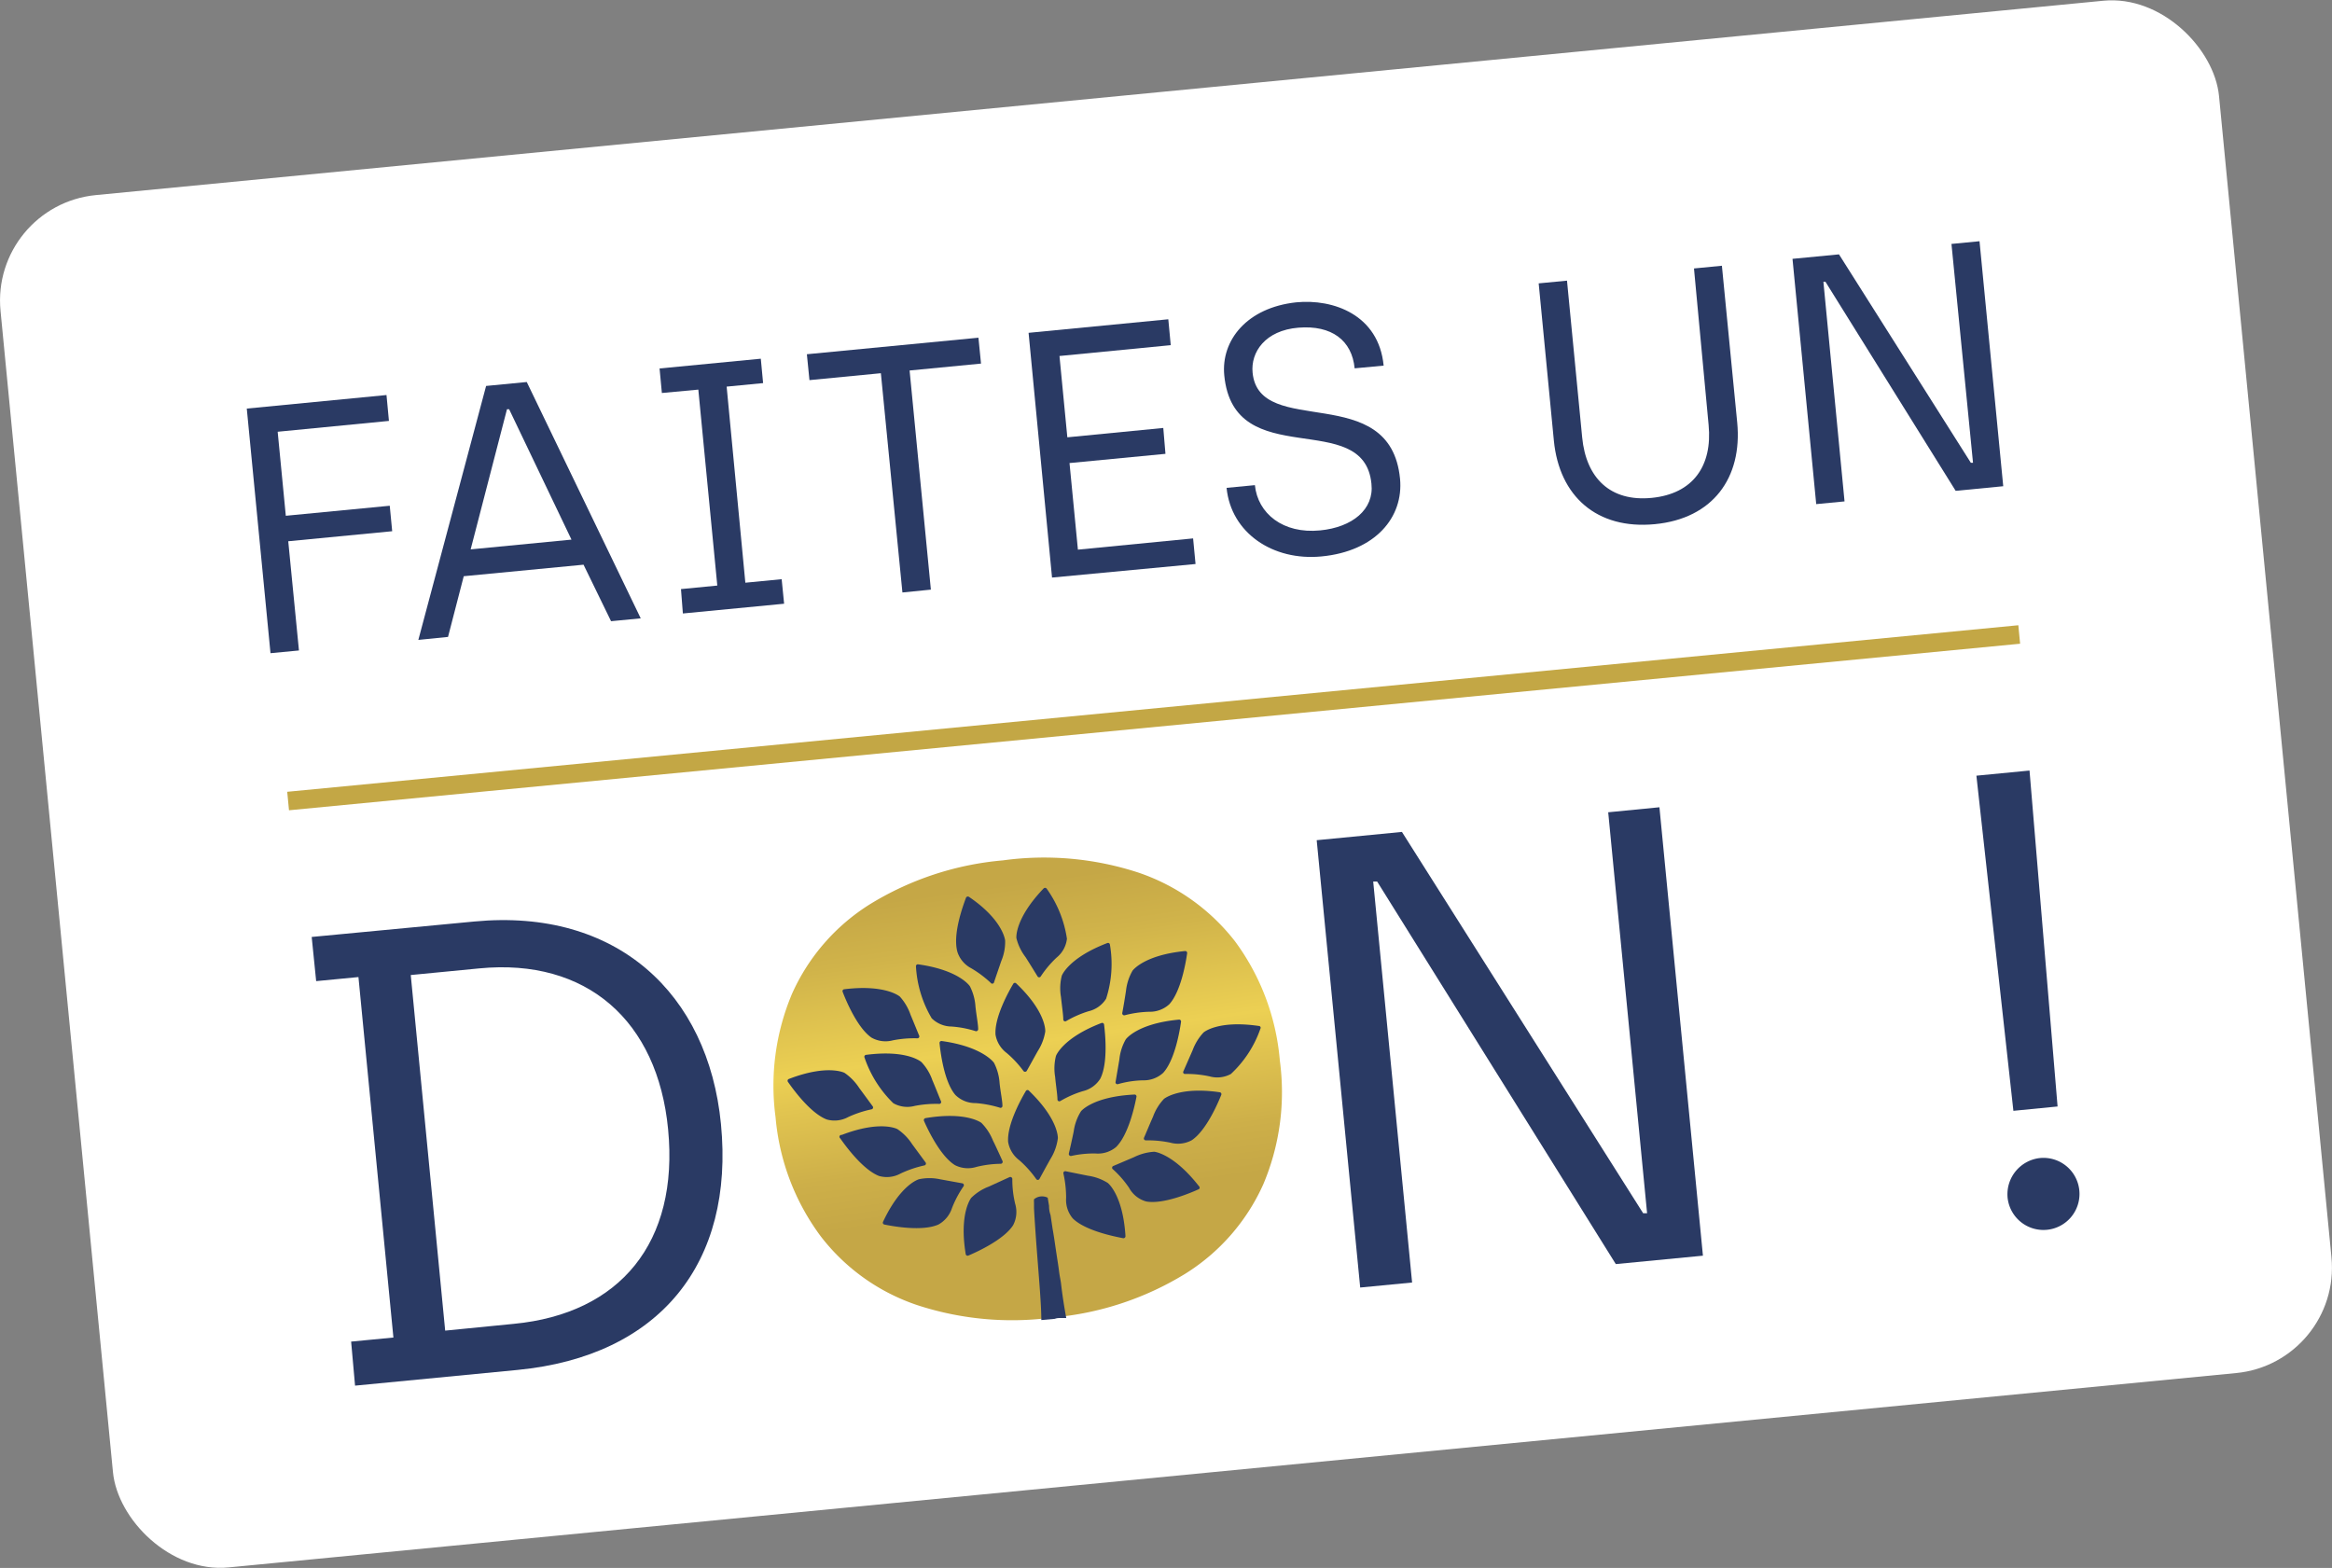
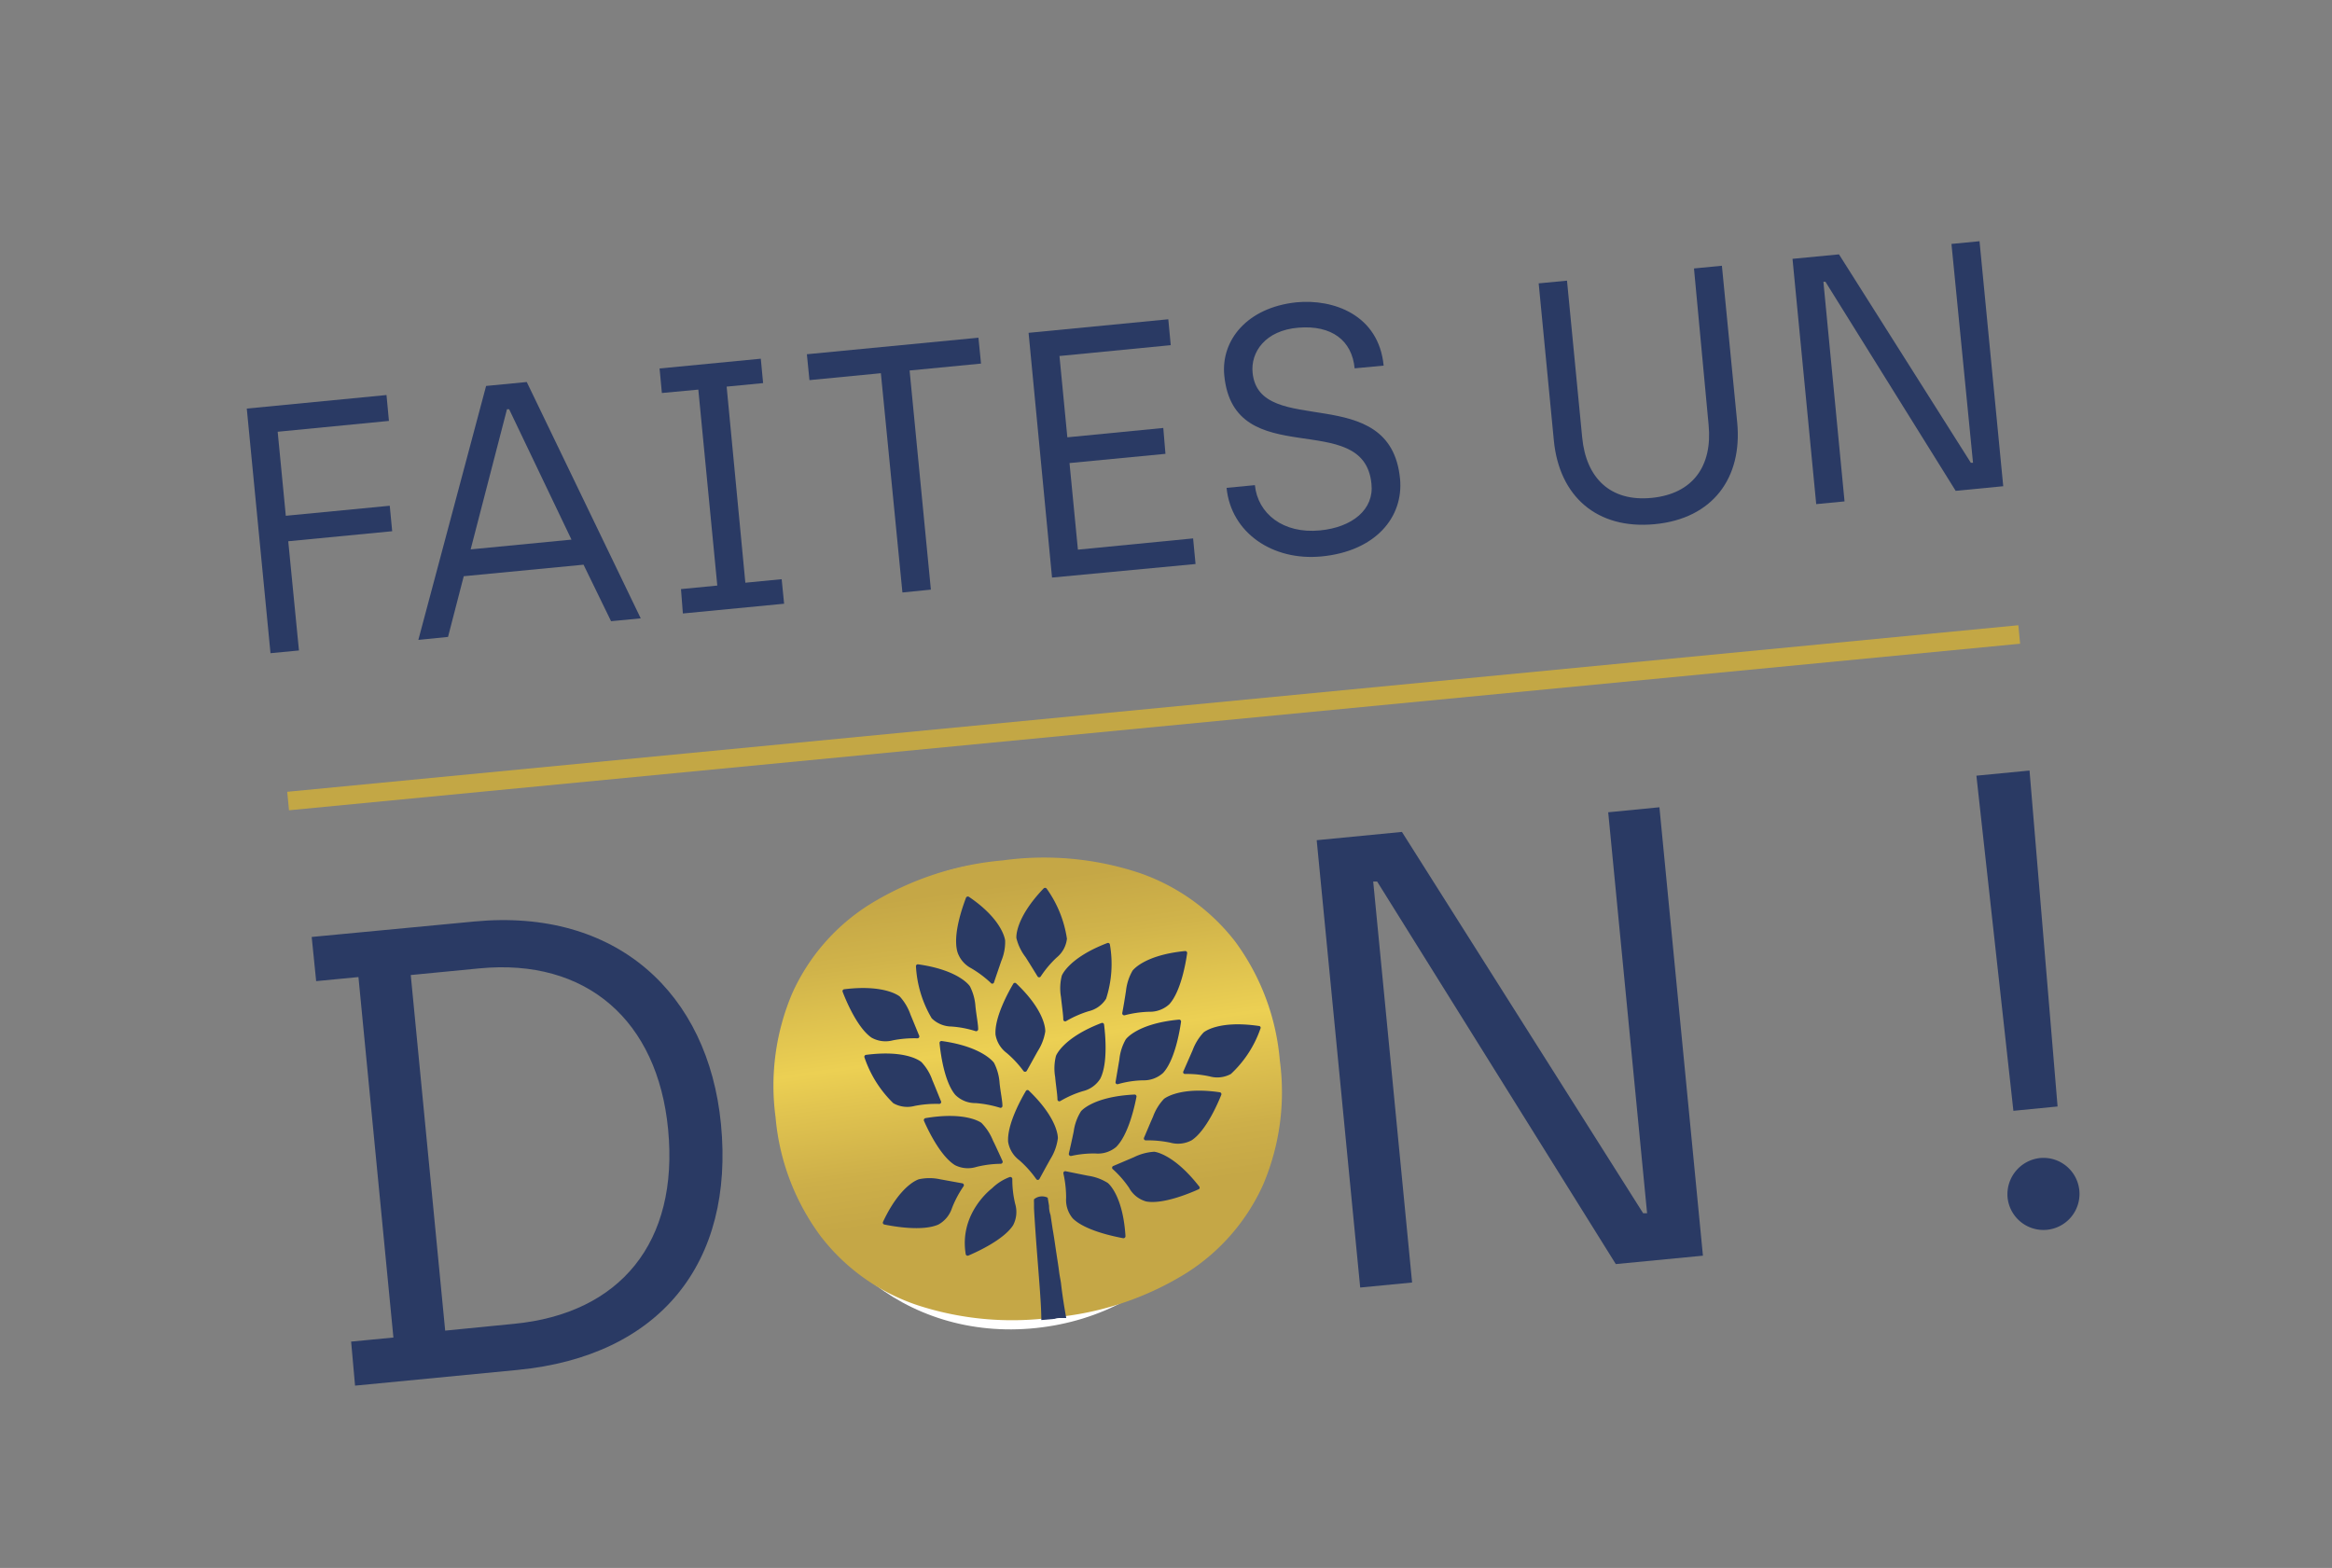
<svg xmlns="http://www.w3.org/2000/svg" viewBox="0 0 172.08 115.7">
  <rect x="0" y="0" width="172.08" height="115.7" fill="#808080" stroke="none" />
  <defs>
    <style>.a{fill:#fff;}.b{fill:#2a3a64;}.c{fill:none;stroke:#c3a745;stroke-miterlimit:10;stroke-width:1.37px;}.d{fill:url(#a);}</style>
    <linearGradient id="a" x1="-206.44" y1="583.49" x2="-205.81" y2="607.19" gradientTransform="translate(213.55 -537.62) rotate(-6.43)" gradientUnits="userSpaceOnUse">
      <stop offset="0" stop-color="#c5a746" />
      <stop offset="0.18" stop-color="#d0b34a" />
      <stop offset="0.5" stop-color="#ecd053" />
      <stop offset="0.6" stop-color="#e2c550" />
      <stop offset="0.84" stop-color="#cdaf49" />
      <stop offset="1" stop-color="#c5a746" />
    </linearGradient>
  </defs>
-   <rect class="a" x="3.81" y="6.98" width="164.47" height="101.74" rx="7.82" transform="translate(-5.18 8.57) rotate(-5.53)" />
  <path class="b" d="M18.21,30.15l10.31-1,.18,1.91-8.21.8.6,6.2,7.67-.74.18,1.88-7.67.74L22.06,48l-2.1.2Z" />
  <path class="b" d="M43.06,41.67l-8.84.85L33.06,47l-2.19.22,5-18.74,3-.29,8.41,17.44-2.19.21Zm-.89-1.85-4.6-9.62-.16,0L34.73,40.54Z" />
  <path class="b" d="M50.25,43.47l2.68-.26-1.4-14.46L48.84,29l-.17-1.81,7.47-.72.17,1.8-2.69.26L55,43l2.68-.26.18,1.81-7.47.72Z" />
  <path class="b" d="M65,27.54l-5.27.51-.19-1.91L72.2,24.92l.19,1.91-5.27.51,1.57,16.17-2.1.21Z" />
  <path class="b" d="M75.9,24.56l10.31-1,.18,1.91-8.21.8.58,6,7.08-.69L86,33.49l-7.08.68.62,6.39,8.5-.83.18,1.89-10.59,1Z" />
  <path class="b" d="M90.51,36l2.09-.2c.21,2.09,2.07,3.61,4.81,3.34,2.38-.23,4-1.55,3.79-3.44-.55-5.66-10.16-.74-10.86-8-.25-2.58,1.67-5,5.31-5.39,2.74-.27,6.09.92,6.45,4.67l-2.14.2c-.2-2.06-1.69-3.2-4.15-3S92.28,26,92.43,27.5c.48,4.93,10.17.52,10.88,7.83.27,2.85-1.83,5.35-5.79,5.73C93.93,41.41,90.84,39.33,90.51,36Z" />
  <path class="b" d="M114.66,32.51l-1.12-11.6,2.09-.2,1.12,11.57c.29,3,2.08,4.76,5.13,4.46s4.49-2.36,4.2-5.38L125,19.81l2.06-.2,1.13,11.57c.39,4.08-1.8,7.09-6.08,7.5S115.06,36.62,114.66,32.51Z" />
  <path class="b" d="M132.27,19.1l3.43-.33,9.73,15.38.16,0L144,18l2.07-.2,1.75,18.08-3.51.34L134.7,20.79l-.15,0L136.11,37l-2.09.2Z" />
  <path class="b" d="M25.91,99l3.12-.3L26.45,72.1l-3.12.3L23,69.14,35,68c10.5-1,17.26,5.3,18.2,14.94,1,10.25-4.5,17.13-15,18.15l-12,1.16Zm12-1.31c7.84-.75,12.2-6,11.39-14.36-.77-8-6-12.64-13.93-11.87l-5.06.49,2.54,26.24Z" />
  <path class="a" d="M57.94,82.45C57,72.71,63.55,64.59,73.15,63.66s17.6,5.88,18.53,15.52S86.07,97,76.43,98,58.89,92.28,57.94,82.45Zm29.77-2.88c-.75-7.75-6.89-13-14.21-12.32S61.16,74.32,61.91,82.07s6.89,13,14.21,12.31S88.47,87.41,87.71,79.57Z" />
  <path class="b" d="M97.16,62l6.29-.61,17.8,28.14.29,0-2.87-29.59,3.78-.37,3.21,33.09-6.43.62L101.62,65.05l-.29,0,2.87,29.59-3.83.37Z" />
  <path class="b" d="M145.84,57.24l3.92-.38,2.07,24.79-3.26.32Zm2.3,31.12a2.69,2.69,0,0,1,2.44-2.91,2.66,2.66,0,1,1-2.44,2.91Z" />
  <line class="c" x1="21.26" y1="59.11" x2="149" y2="46.82" />
  <path class="d" d="M94.44,78.26a17.45,17.45,0,0,1-1.22,9.13A15,15,0,0,1,87.45,94a22.4,22.4,0,0,1-9.76,3.22,22.5,22.5,0,0,1-10-.91,15,15,0,0,1-7.12-5.07,17.18,17.18,0,0,1-3.34-8.79,17.45,17.45,0,0,1,1.22-9.13,15,15,0,0,1,5.77-6.61A22.4,22.4,0,0,1,74,63.49a22.36,22.36,0,0,1,10,.9,15.19,15.19,0,0,1,7.13,5.07A17.21,17.21,0,0,1,94.44,78.26Z" />
  <path class="b" d="M78.68,97.26l-.41,0h0c-.14,0-.28,0-.43.06l-1,.09h0c0-1.12-.16-2.9-.36-5.52-.11-1.52-.17-2.46-.18-2.75v-.37a2.22,2.22,0,0,1,0-.27.89.89,0,0,1,.48-.21.94.94,0,0,1,.53.09l.1.6c0,.11,0,.36.11.68l.15,1c.06.33.12.72.18,1.13s.09.61.14.94.11.69.16,1.09.1.57.14.86C78.4,95.65,78.55,96.56,78.68,97.26Z" />
  <path class="b" d="M75,72.58a.14.14,0,0,0-.22,0c-.33.55-1.41,2.48-1.32,3.77a2.13,2.13,0,0,0,.82,1.35,7.72,7.72,0,0,1,1.24,1.33.15.15,0,0,0,.24,0c.18-.31.51-.92.82-1.47a3.74,3.74,0,0,0,.55-1.44h0S77.25,74.72,75,72.58Z" />
  <path class="b" d="M71.5,66.18a.15.15,0,0,0-.22.07c-.22.6-1,2.69-.63,4a2.08,2.08,0,0,0,1,1.19,8,8,0,0,1,1.45,1.08.14.14,0,0,0,.24,0c.11-.34.34-1,.54-1.59a3.66,3.66,0,0,0,.29-1.52h0S74.05,67.91,71.5,66.18Z" />
  <path class="b" d="M67.75,71.16a.14.14,0,0,0-.16.16,8.43,8.43,0,0,0,1.16,3.82,2.11,2.11,0,0,0,1.46.61,7.65,7.65,0,0,1,1.78.34.15.15,0,0,0,.19-.15c0-.36-.13-1-.2-1.67a3.82,3.82,0,0,0-.41-1.49h0S70.81,71.59,67.75,71.16Z" />
  <path class="b" d="M69.49,76.82a.14.14,0,0,0-.16.15c.06.64.33,2.84,1.16,3.82A2.08,2.08,0,0,0,72,81.4a8.29,8.29,0,0,1,1.78.34.14.14,0,0,0,.19-.15c0-.35-.14-1-.21-1.67a3.82,3.82,0,0,0-.41-1.49h0S72.54,77.24,69.49,76.82Z" />
  <path class="b" d="M68.29,82.51a.15.15,0,0,0-.11.2c.26.59,1.19,2.59,2.29,3.27a2.11,2.11,0,0,0,1.58.13,7.7,7.7,0,0,1,1.8-.23.15.15,0,0,0,.13-.2c-.15-.32-.45-1-.71-1.52a3.92,3.92,0,0,0-.85-1.3h0S71.33,82,68.29,82.51Z" />
  <path class="b" d="M63.91,77.84a.14.14,0,0,0-.12.19,8.5,8.5,0,0,0,2.13,3.38,2.1,2.1,0,0,0,1.57.2,8.16,8.16,0,0,1,1.81-.15.14.14,0,0,0,.14-.19c-.14-.33-.4-1-.64-1.56A3.73,3.73,0,0,0,68,78.38h0S67,77.44,63.91,77.84Z" />
-   <path class="b" d="M58.21,79.62a.14.14,0,0,0-.07.21c.37.53,1.66,2.32,2.87,2.78a2.11,2.11,0,0,0,1.58-.18,8.15,8.15,0,0,1,1.72-.57.14.14,0,0,0,.09-.22l-1-1.36a4,4,0,0,0-1.08-1.11h0S61.09,78.51,58.21,79.62Z" />
-   <path class="b" d="M62.11,83.75A.14.14,0,0,0,62,84c.37.53,1.67,2.32,2.87,2.78a2.11,2.11,0,0,0,1.58-.18A8.15,8.15,0,0,1,68.21,86a.14.14,0,0,0,.09-.22l-1-1.36a3.84,3.84,0,0,0-1.08-1.1h0S65,82.64,62.11,83.75Z" />
  <path class="b" d="M65.16,90.16a.14.14,0,0,0,.09.2c.63.13,2.81.53,4,0a2.15,2.15,0,0,0,1-1.22,7.89,7.89,0,0,1,.85-1.6.14.14,0,0,0-.09-.22l-1.65-.3a3.68,3.68,0,0,0-1.55,0h0S66.47,87.37,65.16,90.16Z" />
-   <path class="b" d="M71.26,92.54a.14.14,0,0,0,.2.11c.59-.25,2.61-1.16,3.3-2.24a2.11,2.11,0,0,0,.15-1.58A7.62,7.62,0,0,1,74.7,87a.15.15,0,0,0-.2-.14l-1.53.7a3.73,3.73,0,0,0-1.3.83h0S70.76,89.5,71.26,92.54Z" />
+   <path class="b" d="M71.26,92.54a.14.14,0,0,0,.2.11c.59-.25,2.61-1.16,3.3-2.24a2.11,2.11,0,0,0,.15-1.58A7.62,7.62,0,0,1,74.7,87a.15.15,0,0,0-.2-.14a3.73,3.73,0,0,0-1.3.83h0S70.76,89.5,71.26,92.54Z" />
  <path class="b" d="M62.29,73a.14.14,0,0,0-.11.19c.23.6,1.07,2.65,2.13,3.38a2.1,2.1,0,0,0,1.57.2,8.16,8.16,0,0,1,1.81-.15.14.14,0,0,0,.14-.19c-.14-.33-.41-1-.64-1.55a3.9,3.9,0,0,0-.79-1.34h0S65.35,72.62,62.29,73Z" />
  <path class="b" d="M77,65.57a.15.15,0,0,1,.23,0,8.48,8.48,0,0,1,1.5,3.7,2.08,2.08,0,0,1-.76,1.39,7.66,7.66,0,0,0-1.17,1.39.14.14,0,0,1-.24,0c-.19-.31-.55-.9-.89-1.43A3.76,3.76,0,0,1,75,69.22h0S74.85,67.82,77,65.57Z" />
  <path class="b" d="M81.71,69.59a.14.14,0,0,1,.19.11,8.33,8.33,0,0,1-.28,4,2.08,2.08,0,0,1-1.29.92,7.92,7.92,0,0,0-1.66.73.14.14,0,0,1-.21-.11c0-.35-.1-1-.17-1.67A3.76,3.76,0,0,1,78.35,72h0S78.83,70.69,81.71,69.59Z" />
  <path class="b" d="M81.28,75.49a.14.14,0,0,1,.19.11c.08.64.31,2.84-.28,4a2.08,2.08,0,0,1-1.29.92,7.69,7.69,0,0,0-1.66.73.14.14,0,0,1-.21-.11c0-.36-.11-1-.17-1.67a3.76,3.76,0,0,1,.06-1.55h0S78.4,76.59,81.28,75.49Z" />
  <path class="b" d="M83.71,80.77a.14.14,0,0,1,.15.17c-.12.63-.58,2.79-1.5,3.7a2.09,2.09,0,0,1-1.51.48,7.53,7.53,0,0,0-1.8.18.15.15,0,0,1-.18-.17c.08-.35.23-1,.36-1.64A3.73,3.73,0,0,1,79.77,82h0S80.63,80.92,83.71,80.77Z" />
  <path class="b" d="M87,75.24a.14.14,0,0,1,.15.16c-.09.64-.45,2.82-1.32,3.77a2.12,2.12,0,0,1-1.49.55A7.3,7.3,0,0,0,82.5,80a.14.14,0,0,1-.18-.17c.06-.35.17-1,.28-1.65a3.72,3.72,0,0,1,.47-1.48h0S83.88,75.53,87,75.24Z" />
  <path class="b" d="M92.9,75.71a.13.13,0,0,1,.11.19,8.26,8.26,0,0,1-2.18,3.35,2.1,2.1,0,0,1-1.57.18,7.94,7.94,0,0,0-1.81-.18.13.13,0,0,1-.13-.19L88,77.51a3.91,3.91,0,0,1,.81-1.32h0S89.85,75.26,92.9,75.71Z" />
  <path class="b" d="M90,80.6a.14.14,0,0,1,.12.19c-.24.6-1.11,2.64-2.18,3.35a2.12,2.12,0,0,1-1.58.18,8.11,8.11,0,0,0-1.8-.17.14.14,0,0,1-.14-.2c.14-.32.42-1,.66-1.54a3.81,3.81,0,0,1,.81-1.32h0S87,80.16,90,80.6Z" />
  <path class="b" d="M88.47,87.53a.14.14,0,0,1,0,.22c-.58.26-2.62,1.14-3.89.91a2.07,2.07,0,0,1-1.26-1,7.54,7.54,0,0,0-1.19-1.37.14.14,0,0,1,0-.24l1.55-.66a3.88,3.88,0,0,1,1.49-.4h0S86.57,85.1,88.47,87.53Z" />
  <path class="b" d="M83.05,91.22a.15.15,0,0,1-.17.15c-.63-.12-2.8-.55-3.72-1.46a2.12,2.12,0,0,1-.49-1.51,8.12,8.12,0,0,0-.2-1.8.14.14,0,0,1,.17-.17l1.64.33a3.73,3.73,0,0,1,1.46.53h0S82.86,88.14,83.05,91.22Z" />
  <path class="b" d="M87.45,70.18a.14.14,0,0,1,.15.16c-.09.64-.45,2.82-1.32,3.77a2.12,2.12,0,0,1-1.49.55,8,8,0,0,0-1.8.26.15.15,0,0,1-.18-.16c.07-.35.18-1,.28-1.66a3.77,3.77,0,0,1,.48-1.47h0S84.38,70.48,87.45,70.18Z" />
  <path class="b" d="M75.93,80.49a.14.14,0,0,0-.22,0c-.33.55-1.41,2.48-1.32,3.77a2.13,2.13,0,0,0,.83,1.36A7.89,7.89,0,0,1,76.46,87a.14.14,0,0,0,.24,0c.17-.31.5-.92.81-1.47A3.82,3.82,0,0,0,78.06,84h0S78.15,82.63,75.93,80.49Z" />
</svg>